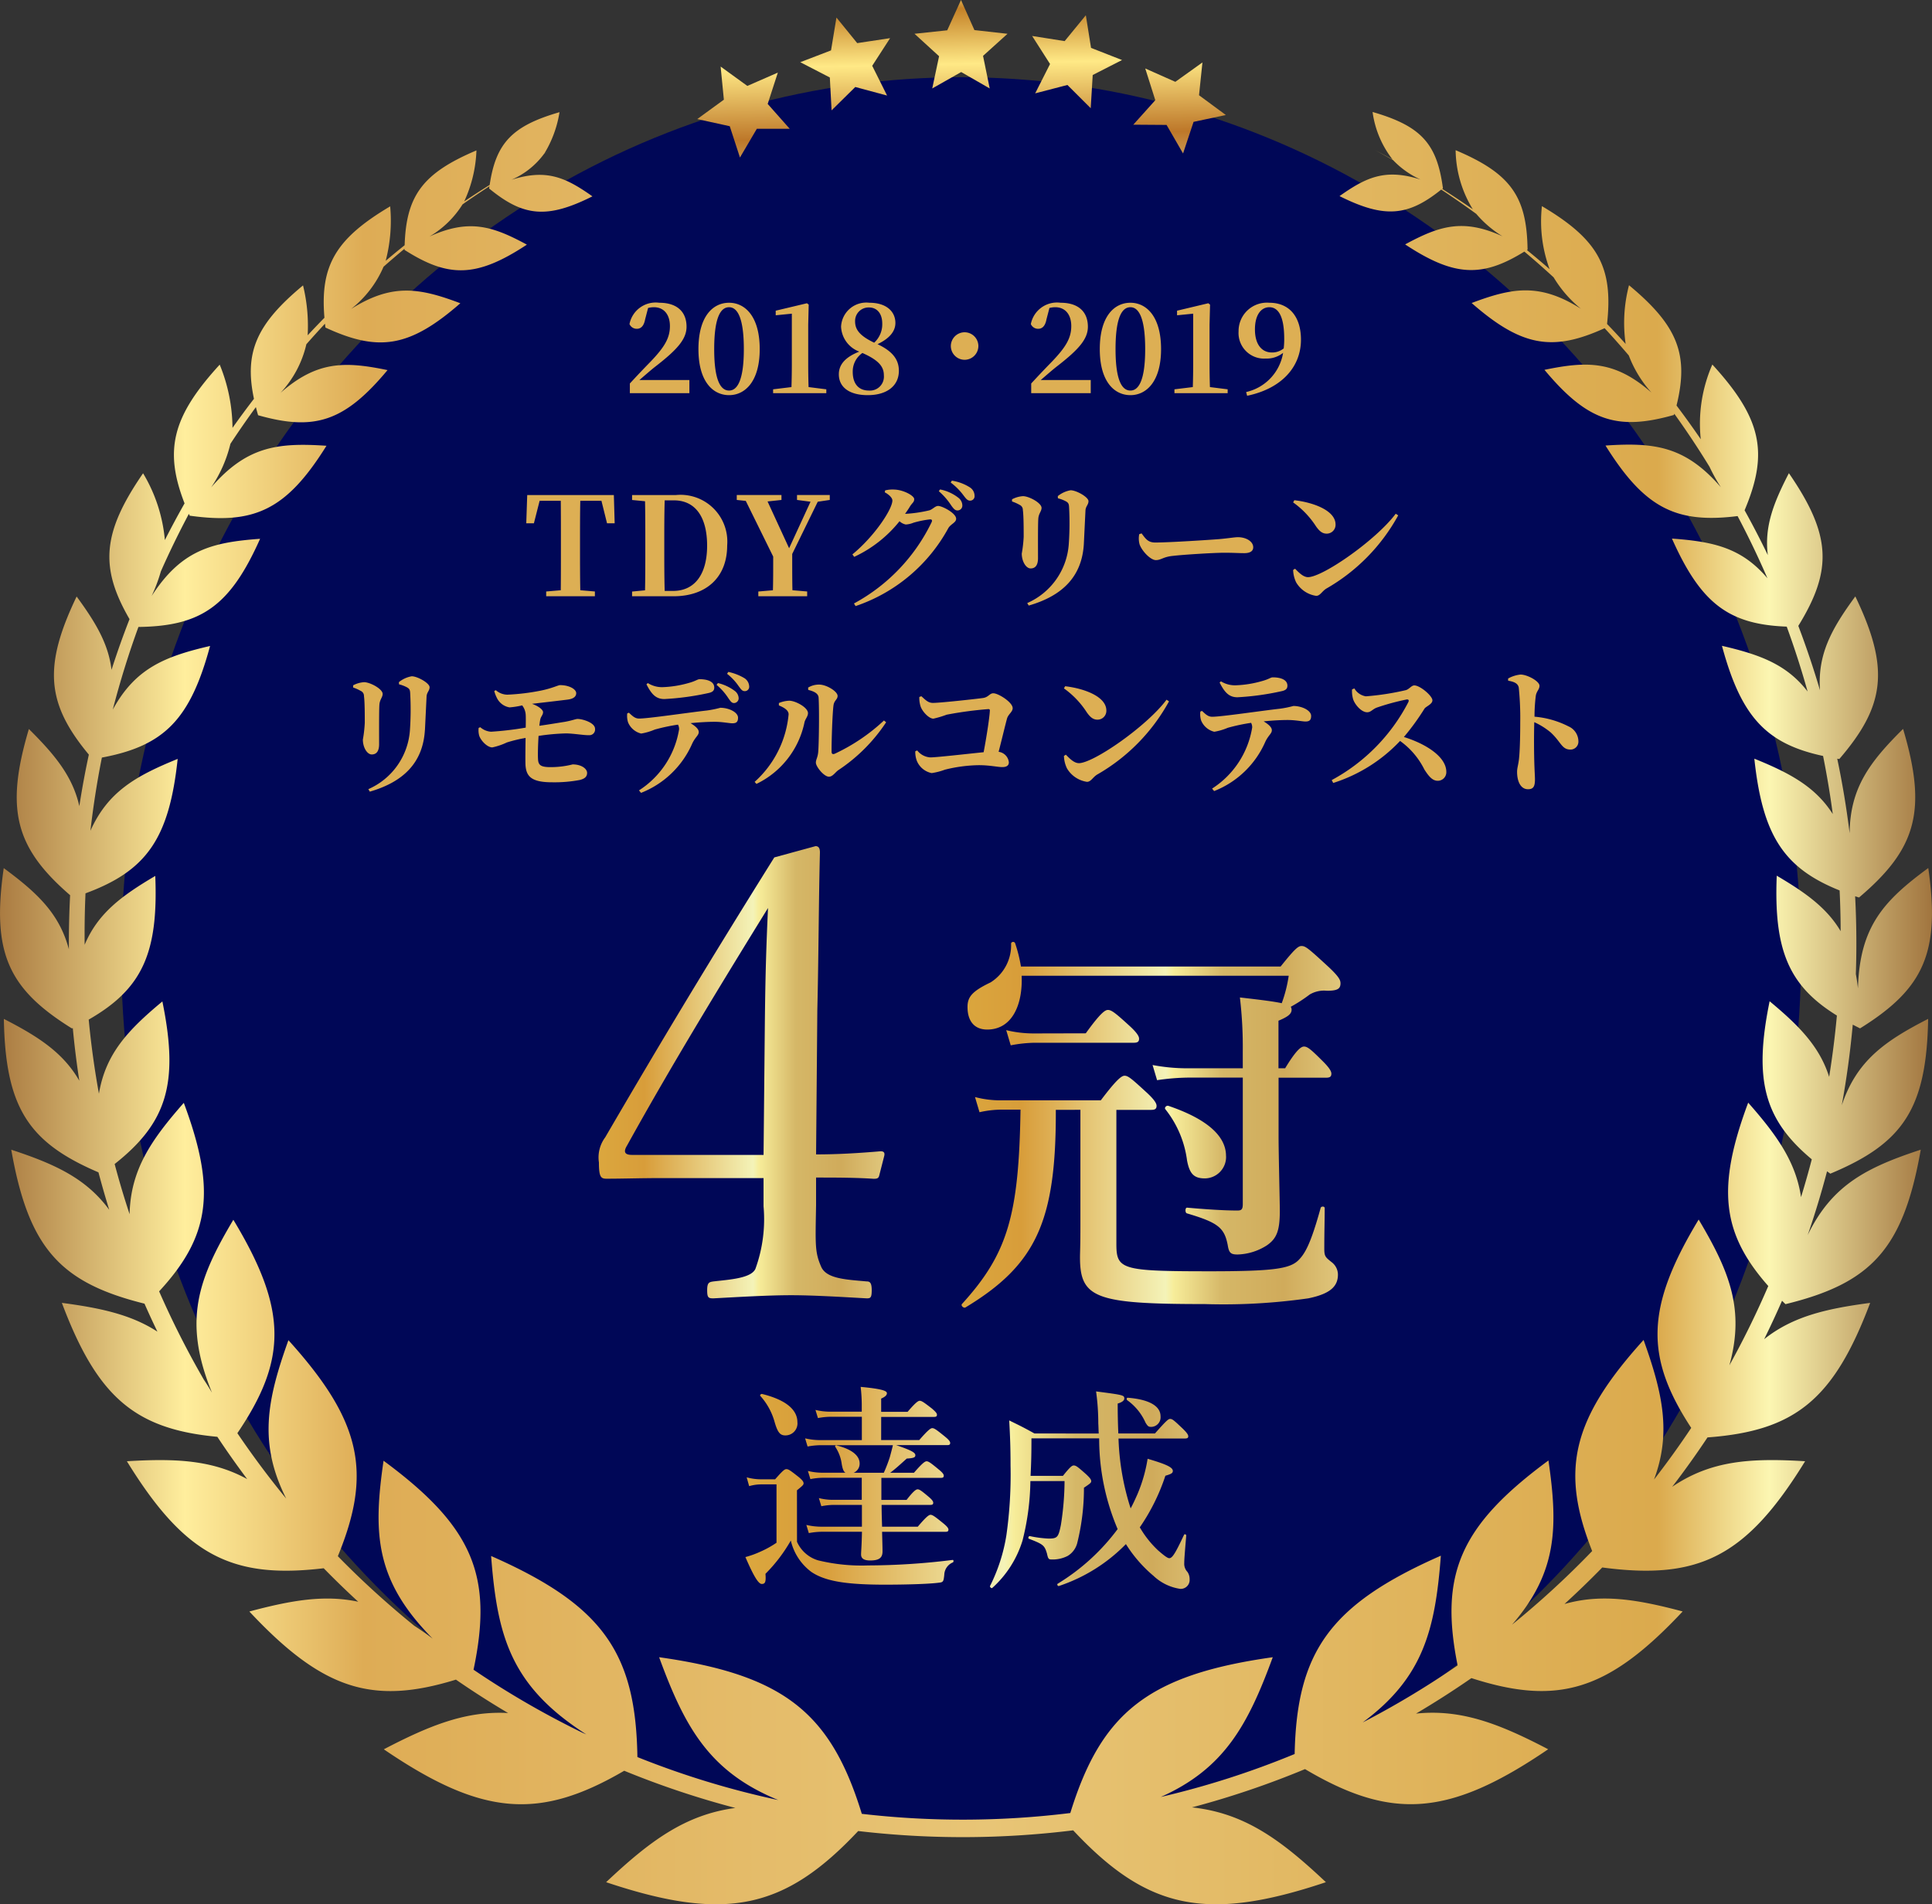
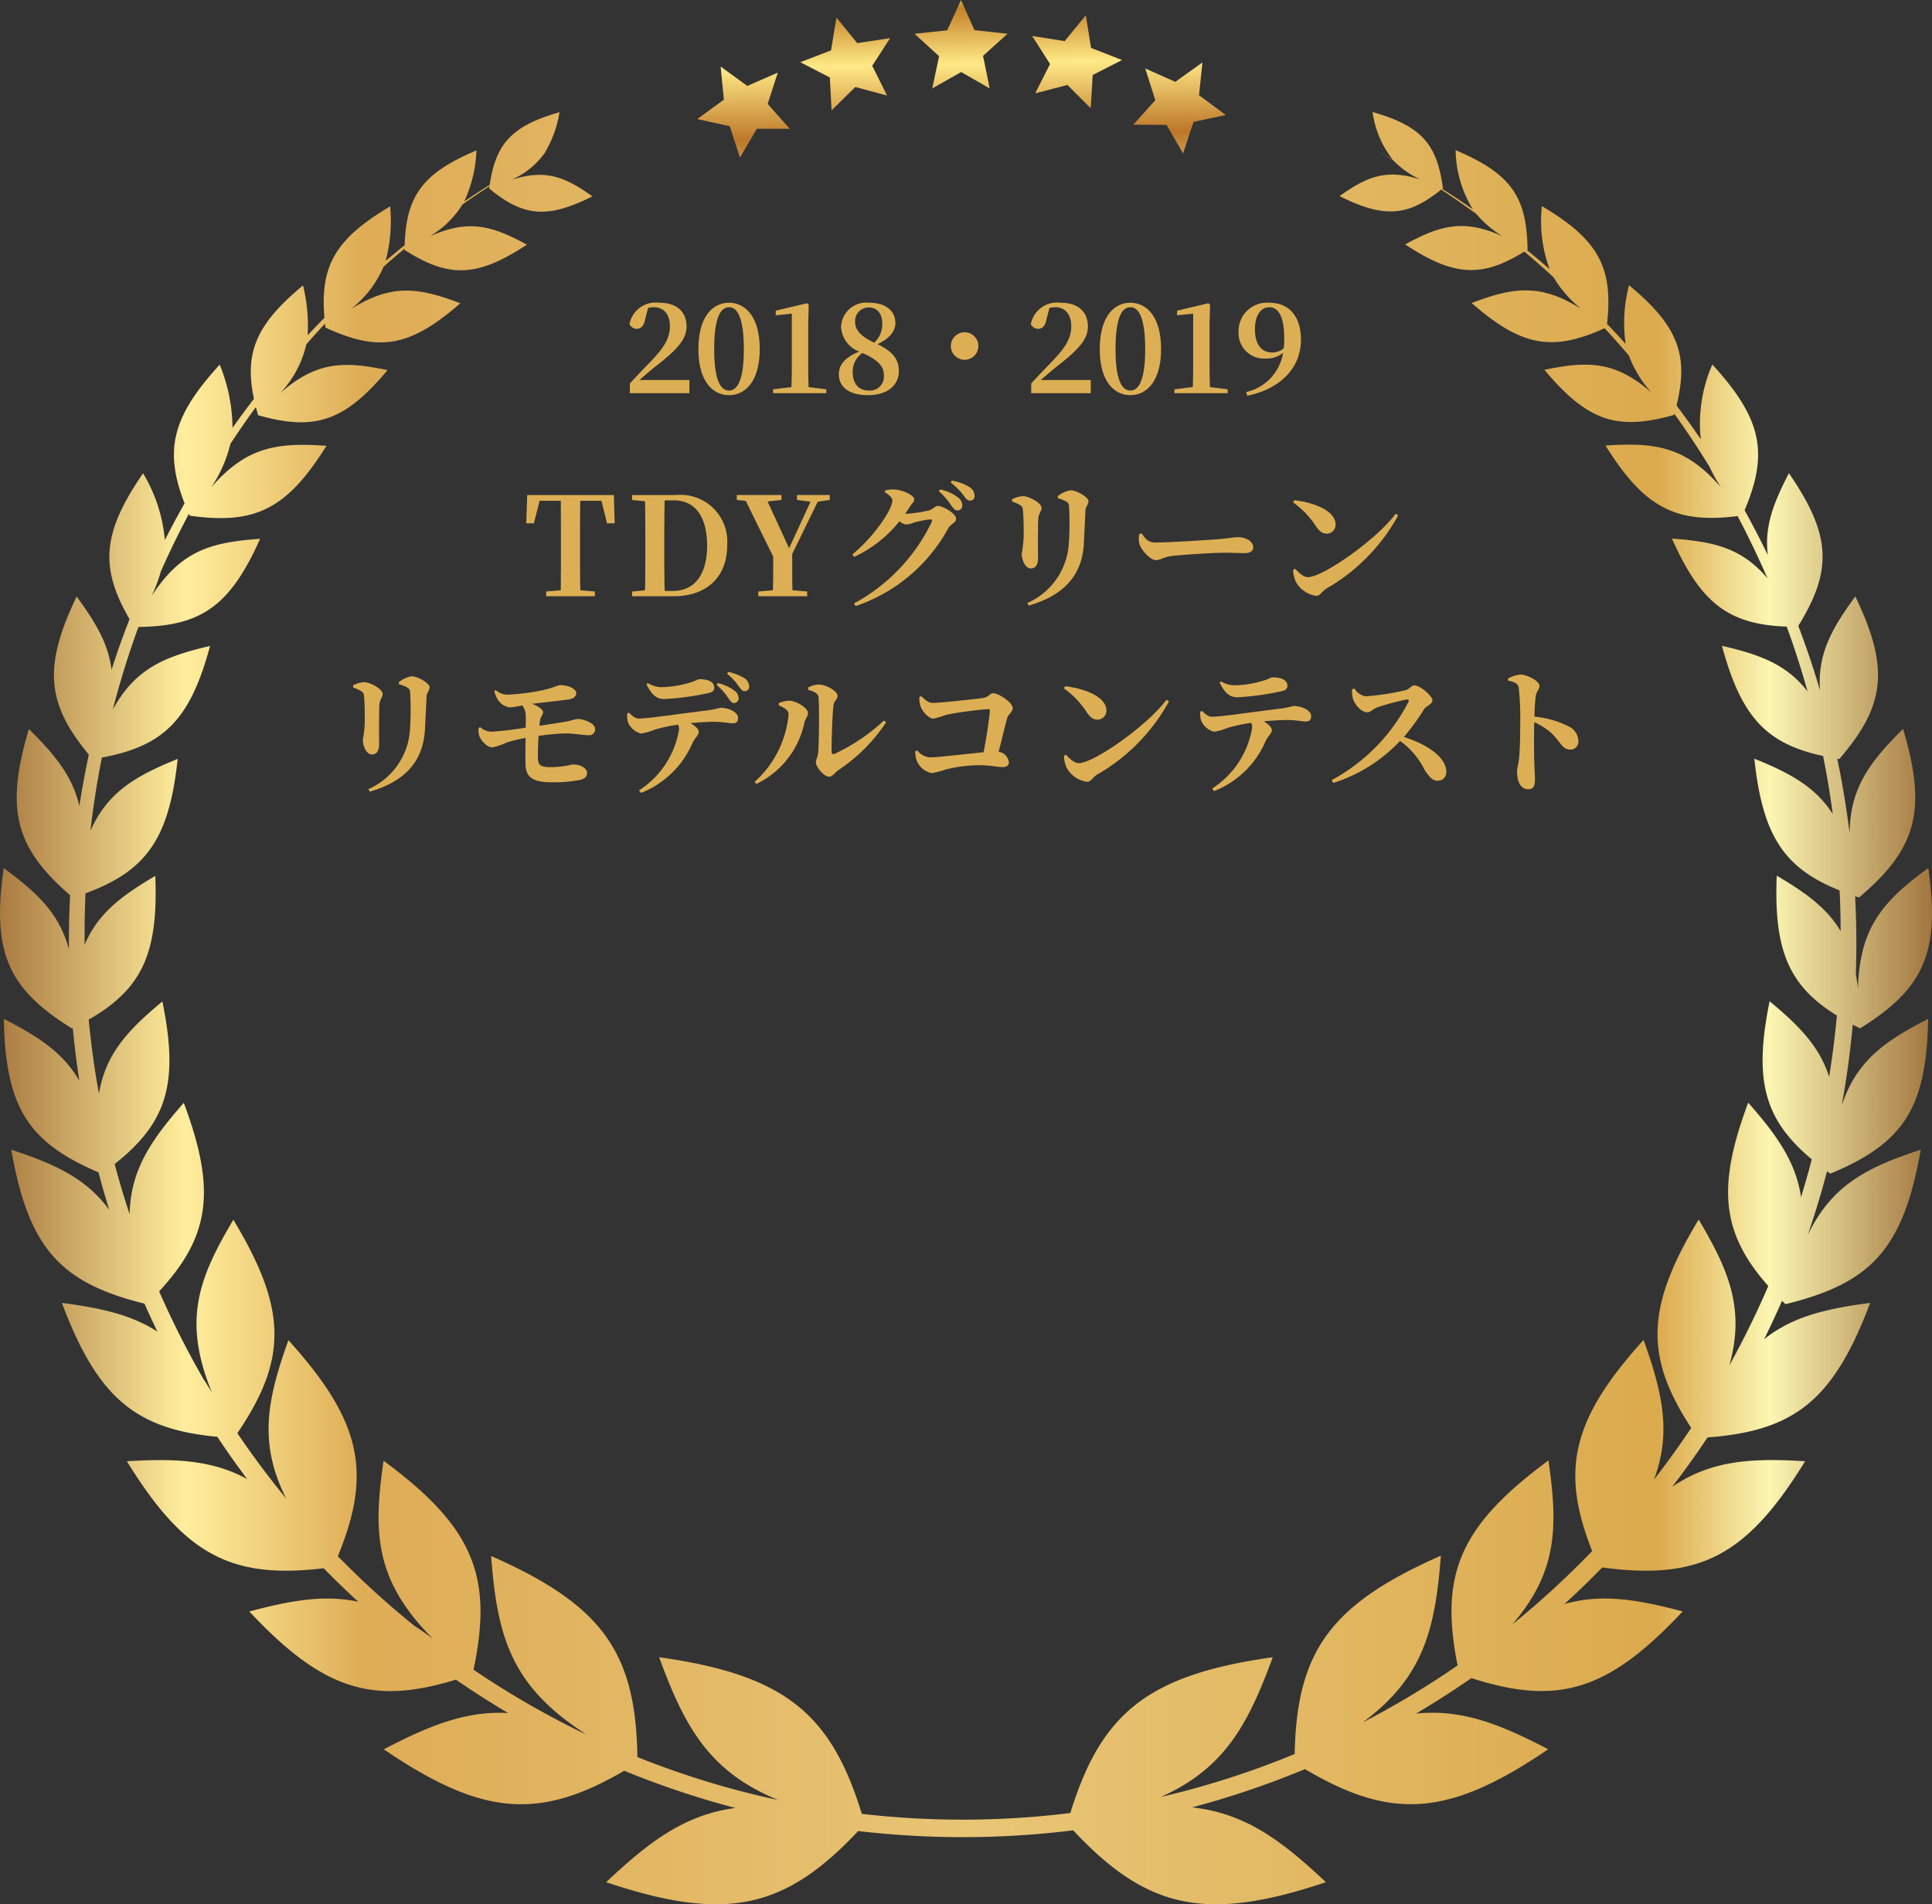
<svg xmlns="http://www.w3.org/2000/svg" id="グループ_57475" data-name="グループ 57475" width="155.775" height="153.533" viewBox="0 0 155.775 153.533">
  <rect x="0" y="0" width="155.775" height="153.533" fill="#333333" stroke="none" />
  <defs>
    <linearGradient id="linear-gradient" x1="0.524" y1="1.095" x2="0.444" y2="-0.071" gradientUnits="objectBoundingBox">
      <stop offset="0" stop-color="#d2ab67" />
      <stop offset="0.2" stop-color="#bd7729" />
      <stop offset="0.59" stop-color="#ffe986" />
      <stop offset="0.89" stop-color="#c48127" />
      <stop offset="1" stop-color="#fde981" />
    </linearGradient>
    <linearGradient id="linear-gradient-2" x1="-0.073" y1="0.5" x2="1.073" y2="0.5" gradientUnits="objectBoundingBox">
      <stop offset="0" stop-color="#c89749" />
      <stop offset="0.04" stop-color="#8e5523" />
      <stop offset="0.15" stop-color="#ffee9d" />
      <stop offset="0.23" stop-color="#deac55" />
      <stop offset="0.51" stop-color="#e8c576" />
      <stop offset="0.81" stop-color="#dbaa4d" />
      <stop offset="0.86" stop-color="#fcf6b2" />
      <stop offset="0.95" stop-color="#8b5623" />
      <stop offset="1" stop-color="#ca983e" />
    </linearGradient>
    <linearGradient id="linear-gradient-3" y1="0.5" x2="1" y2="0.5" gradientUnits="objectBoundingBox">
      <stop offset="0" stop-color="#dba73e" />
      <stop offset="0.16" stop-color="#d89d3a" />
      <stop offset="0.54" stop-color="#f4f3b8" />
      <stop offset="0.56" stop-color="#f7ed9a" />
      <stop offset="0.69" stop-color="#d5b767" />
      <stop offset="0.85" stop-color="#d0ab5b" />
      <stop offset="1" stop-color="#e0c77d" />
    </linearGradient>
  </defs>
-   <ellipse id="楕円形_4" data-name="楕円形 4" cx="67.723" cy="70.835" rx="67.723" ry="70.835" transform="translate(9.775 6.227)" fill="#000757" />
  <path id="パス_14" data-name="パス 14" d="M101.808,22.385l1.082,2.425,2.668.3-1.972,1.78.538,2.628-2.3-1.324-2.334,1.324.551-2.6-1.981-1.81,2.639-.28,1.109-2.444Zm-19.377,5.37h0l2.15,1.559L87.04,28.24l-.818,2.526L88,32.772l-2.654,0-1.36,2.314-.823-2.524-2.62-.576,2.146-1.562-.262-2.672Zm38.844-.331h0L121,30.066l2.16,1.592-2.6.554-.847,2.547-1.33-2.3-2.683-.019,1.775-1.975-.811-2.558,2.426,1.077,2.182-1.561Zm-9.4-3.8h0l.418,2.622,2.5.98-2.365,1.208-.16,2.678-1.879-1.875-2.6.676,1.2-2.367-1.445-2.261,2.623.414,1.7-2.075ZM91.766,23.8h0l1.674,2.061,2.652-.4-1.443,2.229,1.2,2.4L93.285,29.4l-1.912,1.885-.141-2.652L88.85,27.4l2.479-.952Z" transform="translate(-24.324 -22.385)" fill-rule="evenodd" fill="url(#linear-gradient)" />
  <path id="パス_15" data-name="パス 15" d="M142.529,33.272c.469.245.934.493,1.4.747a7.941,7.941,0,0,1-1.611-3.83c3.947,1.139,5.2,2.586,5.672,6.156l-.057.047q1.25.8,2.467,1.643a9.312,9.312,0,0,1-1.386-4.764c4.477,1.89,5.742,3.766,5.8,8.022l-.051.031q.929.755,1.829,1.541a11.136,11.136,0,0,1-.621-5.084c4.586,2.719,5.752,4.955,5.251,9.5q.765.793,1.5,1.612a11.942,11.942,0,0,1,.271-4.734c3.943,3.269,4.839,5.607,3.831,9.7q1.008,1.335,1.954,2.718a11.882,11.882,0,0,1,.934-6.024c3.994,4.363,4.55,7.131,2.6,11.753q.986,1.776,1.873,3.614c-.287-2.281.448-4.183,1.7-6.606,3.434,4.991,3.525,7.824.76,12.314q.969,2.551,1.747,5.19c-.2-2.907.928-4.945,2.849-7.566,2.8,5.832,2.4,8.819-1.293,13.114l-.165-.028q.623,2.963,1,6.012c.032-3.645,1.611-5.742,4.308-8.414,1.971,6.609,1.059,9.69-3.552,13.595l-.314-.1q.1,1.883.1,3.792,0,1.246-.042,2.481c.067.363.125.746.171,1.149.14-4.987,2.087-7.064,5.669-9.7.981,6.828-.371,9.742-5.5,12.93-.2-.1-.4-.2-.589-.3q-.3,3.293-.886,6.5c1.2-3.577,3.442-5.162,6.965-6.966-.131,7.247-2.026,10.041-7.887,12.483l-.264-.191q-.687,2.609-1.56,5.139c1.962-4.041,4.76-5.45,9.115-6.882-1.406,8-3.99,10.77-10.907,12.456-.095-.093-.186-.184-.278-.275q-.686,1.567-1.442,3.1c2.3-1.831,4.984-2.457,8.548-2.927-2.947,7.828-6.082,10.325-13.116,10.848q-1.356,2.041-2.847,3.982c3.149-2.139,6.346-2.325,10.718-2.062-4.752,7.724-8.582,9.6-16.356,8.567q-1.481,1.517-3.048,2.947c2.988-.849,5.859-.378,9.529.6-6,6.41-10.055,7.622-17.031,5.375q-2.178,1.508-4.467,2.862c3.66-.381,6.746.833,10.655,2.875-7.989,5.445-12.624,5.74-19.606,1.6a71.474,71.474,0,0,1-9.115,3.086c4.265.459,7.186,2.629,10.8,6.032-9.69,3.25-14.432,2.168-20.377-4.181a72.443,72.443,0,0,1-17.334.056c-5.92,6.3-10.663,7.365-20.324,4.125,3.5-3.3,6.358-5.443,10.42-5.986a71.239,71.239,0,0,1-8.962-3c-6.857,4.006-11.48,3.657-19.382-1.729,3.682-1.923,6.633-3.113,10.022-2.925q-2.156-1.276-4.208-2.694c-6.748,2.084-10.767.8-16.655-5.493,3.361-.9,6.053-1.369,8.778-.788q-1.428-1.312-2.784-2.7c-7.448.887-11.217-1.068-15.869-8.629,3.9-.235,6.868-.111,9.7,1.438q-1.251-1.666-2.406-3.408c-6.632-.618-9.674-3.188-12.537-10.8,3.139.414,5.592.95,7.705,2.321q-.54-1.116-1.043-2.258c-6.792-1.688-9.346-4.473-10.742-12.413,3.527,1.159,6.032,2.306,7.9,4.846q-.465-1.5-.869-3.021c-5.657-2.415-7.5-5.235-7.628-12.373,2.794,1.431,4.782,2.725,6.084,4.984q-.325-2.105-.526-4.249l-.067.035c-5.132-3.188-6.486-6.1-5.5-12.93,2.715,2,4.49,3.675,5.251,6.542v-.474q0-1.956.1-3.884c-4.412-3.812-5.261-6.9-3.324-13.4,2.106,2.087,3.529,3.822,4.068,6.217q.323-2.1.767-4.152c-3.408-4.1-3.7-7.084-.985-12.749,1.537,2.094,2.565,3.818,2.813,5.911q.665-2.071,1.452-4.087c-2.42-4.176-2.2-6.98,1.092-11.761a12.621,12.621,0,0,1,1.757,5.385q.76-1.5,1.588-2.959c-1.664-4.288-1-7,2.834-11.187a13.692,13.692,0,0,1,1.031,5.1q.842-1.191,1.73-2.344c-.793-3.754.2-6.025,3.957-9.145a13.751,13.751,0,0,1,.374,4.023q.667-.715,1.352-1.414c-.356-4.2.892-6.369,5.3-8.983a12.745,12.745,0,0,1-.362,4.392q.755-.639,1.529-1.258c.126-3.991,1.448-5.811,5.789-7.645a10.64,10.64,0,0,1-.988,4.117c.677-.454,1.361-.9,2.054-1.332.5-3.36,1.792-4.762,5.632-5.868a9.168,9.168,0,0,1-1.215,3.322l.452-.24-.463.251a6.435,6.435,0,0,1-2.651,2.119c2.828-.9,4.368-.193,6.531,1.335-3.674,1.841-5.576,1.626-8.328-.632l.025-.183q-1.1.712-2.17,1.463a7.836,7.836,0,0,1-2.668,2.593c3.195-1.458,5.1-.838,7.856.653-4.056,2.674-6.32,2.688-9.866.424l0-.093q-.857.713-1.692,1.452a8.67,8.67,0,0,1-2.619,3.407c3.322-2.1,5.533-1.7,8.812-.464-4.1,3.581-6.6,3.938-10.878,1.96-.013-.1-.025-.207-.037-.309q-.764.816-1.5,1.655a8.556,8.556,0,0,1-2.086,3.921c2.953-2.593,5.2-2.547,8.63-1.836-3.482,4.177-5.9,4.922-10.436,3.638-.065-.222-.125-.441-.178-.655q-1.062,1.451-2.053,2.959a10.732,10.732,0,0,1-1.555,3.519c2.881-3.331,5.381-3.622,9.3-3.36-3.227,5.17-5.8,6.369-11.029,5.637l-.065-.148q-1.212,2.274-2.26,4.641a13.374,13.374,0,0,1-.745,1.988c2.392-3.7,4.826-4.332,8.746-4.616-2.429,5.448-4.764,7.042-9.809,7.109q-1.189,3.26-2.069,6.664c1.822-3.327,4.176-4.279,7.845-5.131-1.607,5.959-3.726,8.062-8.724,9q-.58,2.907-.923,5.9c1.4-3.126,3.629-4.412,7.034-5.792-.685,6.435-2.516,9.024-7.432,10.839q-.071,1.6-.073,3.223c0,.309,0,.617.006.923,1.054-2.509,2.939-3.93,5.693-5.55.255,6.274-1.085,9.125-5.367,11.585q.288,3.027.824,5.974c.535-3.2,2.315-5.113,5.116-7.438,1.348,6.59.378,9.769-3.849,13.11q.545,2.05,1.206,4.045c.079-3.559,1.711-5.959,4.37-8.978,2.638,7.066,2.115,10.758-1.989,15.2a71.642,71.642,0,0,0,3.593,7.1q.338.505.67,1.073c-2.367-5.791-1.132-9.147,1.721-13.945,4.381,7.254,4.344,11.27.325,17.209q1.85,2.732,3.938,5.275c-2.245-4.47-1.557-7.93.178-12.774,5.9,6.528,6.761,10.678,3.985,17.419a71.7,71.7,0,0,0,6.166,5.612c.481.308.975.651,1.481,1.036-4.663-4.713-4.81-8.5-3.962-14.347,7.271,5.361,8.835,9.324,7.256,16.852a70.78,70.78,0,0,0,8.754,5.066l.337.15c-6.114-3.918-7.178-7.929-7.674-14.386,9.035,3.978,11.666,7.831,11.795,16.213A69.61,69.61,0,0,0,94.4,166.308c-5.554-2.274-7.533-5.851-9.608-11.517,10.072,1.421,13.842,4.485,16.343,12.629a70.593,70.593,0,0,0,16.811-.066c2.5-8.094,6.28-11.145,16.324-12.563-2,5.464-3.915,8.987-9.03,11.269a69.543,69.543,0,0,0,10.794-3.464c.171-8.229,2.835-12.049,11.789-15.992-.456,5.944-1.394,9.815-6.306,13.448a70.8,70.8,0,0,0,7.656-4.6c-1.464-7.318.159-11.245,7.325-16.526.781,5.385.719,9.021-2.936,13.24a71.268,71.268,0,0,0,6.461-5.936c-2.58-6.51-1.642-10.623,4.145-17.023,1.536,4.284,2.249,7.484.842,11.258q1.573-2.026,3-4.166c-3.747-5.717-3.684-9.714.6-16.8,2.472,4.16,3.731,7.235,2.477,11.753q1.718-3.1,3.136-6.392c-3.763-4.26-4.176-7.939-1.62-14.787,2.309,2.619,3.843,4.772,4.261,7.62q.465-1.51.867-3.05c-3.844-3.214-4.7-6.4-3.4-12.747,2.388,1.982,4.034,3.663,4.8,6.1q.394-2.449.624-4.947c-3.874-2.394-5.094-5.263-4.85-11.277,2.333,1.372,4.043,2.6,5.152,4.472,0-1.1-.031-2.194-.083-3.283-4.5-1.806-6.216-4.439-6.876-10.625,2.879,1.166,4.918,2.266,6.325,4.465q-.316-2.367-.782-4.684c-4.591-.99-6.608-3.155-8.154-8.882,3.07.712,5.22,1.5,6.907,3.684q-.745-2.661-1.684-5.231c-4.667-.177-6.917-1.85-9.255-7.1,3.353.244,5.618.743,7.7,3.2q-1.109-2.562-2.407-5.014c-4.975.618-7.5-.645-10.65-5.688,3.919-.261,6.417.029,9.3,3.36a13.812,13.812,0,0,1-.914-1.647q-1.345-2.2-2.842-4.28l-.029.1c-4.532,1.284-6.954.539-10.437-3.638,3.433-.71,5.678-.757,8.63,1.836a9.479,9.479,0,0,1-1.829-2.993q-.953-1.121-1.951-2.2c-4.181,1.9-6.679,1.507-10.722-2.031,3.278-1.236,5.488-1.635,8.812.464a9.662,9.662,0,0,1-2.2-2.532q-1.156-1.066-2.361-2.078c-3.4,2.106-5.655,2.032-9.613-.58,2.753-1.49,4.659-2.111,7.853-.653a8.9,8.9,0,0,1-2.119-1.809q-1.389-1.012-2.823-1.959c-2.682,2.158-4.582,2.337-8.2.526,2.163-1.529,3.7-2.238,6.532-1.335a7.077,7.077,0,0,1-2.219-1.571Q143.255,33.664,142.529,33.272Z" transform="translate(-31.648 -21.159)" fill-rule="evenodd" fill="url(#linear-gradient-2)" />
  <path id="パス_354927" data-name="パス 354927" d="M-29.282-7.7l.451,1.815h.616l-.066-2.277h-6.985l-.077,2.277h.616l.462-1.815h1.705c.011,1.111.011,2.244.011,3.355v.539c0,1.122,0,2.233-.011,3.322l-1.177.1V0h3.927V-.385l-1.177-.1c-.022-1.111-.022-2.222-.022-3.322v-.539c0-1.133,0-2.255.022-3.355Zm5.1,7.271c-.033-1.122-.033-2.266-.033-3.52v-.363c0-1.166,0-2.31.033-3.421h.748c1.683,0,2.673,1.287,2.673,3.652,0,2.3-.99,3.652-2.75,3.652Zm-2.629-7.733v.4l1.045.1c.022,1.111.022,2.222.022,3.355v.363c0,1.243,0,2.376-.022,3.465l-1.045.1V0h3.344c2.64,0,4.323-1.529,4.323-4.092a3.773,3.773,0,0,0-4.125-4.07Zm14.971.539.968-.143v-.4h-2.64v.4l1.089.143-1.727,3.751-1.738-3.773,1.122-.121v-.4H-18.37v.4l.726.077L-15.433-3.2c0,1.232,0,1.925-.022,2.717l-1.177.1V0h3.938V-.385l-1.188-.1C-13.9-1.32-13.9-2.057-13.9-3.41Zm7.04.979c.143-.209.286-.407.407-.616.187-.286.33-.33.33-.572,0-.275-.847-.737-1.573-.77a2.486,2.486,0,0,0-.77.066l-.033.154c.352.187.616.451.616.66,0,.7-1.441,2.882-3.223,4.345l.143.2A10.154,10.154,0,0,0-5.247-6.05a1.016,1.016,0,0,0,.506.264,1.913,1.913,0,0,0,.616-.143A7.875,7.875,0,0,1-2.783-6.2c.132,0,.187.055.132.209A14.741,14.741,0,0,1-8.921.583l.132.209A13.381,13.381,0,0,0-1.309-5.5c.2-.33.627-.44.627-.748,0-.451-1.122-1.034-1.452-1.034-.242,0-.429.264-.7.352A10.9,10.9,0,0,1-4.8-6.644ZM-2.079-8.47a5.37,5.37,0,0,1,.99,1.133c.187.264.319.418.506.418a.39.39,0,0,0,.4-.407.792.792,0,0,0-.319-.616A3.464,3.464,0,0,0-1.98-8.613Zm.957-.7A4.967,4.967,0,0,1-.11-8.162c.209.275.33.451.55.451a.356.356,0,0,0,.363-.4.813.813,0,0,0-.4-.682,3.783,3.783,0,0,0-1.43-.528ZM9.614-4.213c.033-.671.1-2.079.132-2.717.022-.33.242-.451.242-.737,0-.33-.979-.88-1.441-.88a2.232,2.232,0,0,0-1.034.473l.011.176a2.67,2.67,0,0,1,.66.253c.209.121.231.242.242.5A24.02,24.02,0,0,1,8.4-4.213,5.617,5.617,0,0,1,5.049.55l.121.2C7.887-.033,9.46-1.584,9.614-4.213ZM4.455-7.359a.438.438,0,0,1,.242.407c.066.451.066,1.617.066,2.156a10.512,10.512,0,0,1-.154,1.353c0,.649.352,1.2.715,1.2s.594-.242.594-.825c0-.748-.011-2.684.022-3.157.022-.451.264-.616.264-.9,0-.4-1.012-.946-1.5-.946a2.175,2.175,0,0,0-.88.253v.176A3.388,3.388,0,0,1,4.455-7.359ZM14.08-5.005a1.788,1.788,0,0,0,.033.836c.2.539.88,1.254,1.309,1.254s.583-.264,1.375-.341c.847-.1,3.311-.253,4.147-.253.77,0,1.155.033,1.6.033.462,0,.726-.154.726-.473,0-.473-.572-.814-1.232-.814-.264,0-.759.088-1.5.154-.671.055-3.993.275-5.17.275-.583,0-.77-.3-1.1-.737ZM26.488-7.568a7.054,7.054,0,0,1,1.848,1.936c.275.385.506.583.858.583a.712.712,0,0,0,.715-.737c0-1.133-1.8-1.782-3.322-1.958Zm1.2,6.028c-.4,0-.781-.418-1.045-.682l-.154.1a2.484,2.484,0,0,0,.242,1A2.248,2.248,0,0,0,28.347-.033c.319,0,.462-.363.814-.583a15.222,15.222,0,0,0,5.8-5.907l-.2-.132C33.176-4.532,28.875-1.54,27.687-1.54Zm-71.2,12.327c.033-.671.1-2.079.132-2.717.022-.33.242-.451.242-.737,0-.33-.979-.88-1.441-.88a2.232,2.232,0,0,0-1.034.473l.011.176a2.67,2.67,0,0,1,.66.253c.209.121.231.242.242.5a24.02,24.02,0,0,1-.022,2.937,5.617,5.617,0,0,1-3.355,4.763l.121.2C-45.243,14.967-43.67,13.416-43.516,10.787Zm-5.159-3.146a.438.438,0,0,1,.242.407c.066.451.066,1.617.066,2.156a10.512,10.512,0,0,1-.154,1.353c0,.649.352,1.2.715,1.2s.594-.242.594-.825c0-.748-.011-2.684.022-3.157.022-.451.264-.616.264-.9,0-.4-1.012-.946-1.5-.946a2.175,2.175,0,0,0-.88.253v.176A3.388,3.388,0,0,1-48.675,7.641Zm10.747,0a2.79,2.79,0,0,0,.22.572,1.383,1.383,0,0,0,1.012.748A6.6,6.6,0,0,0-35.673,8.8a1.351,1.351,0,0,1,.286.77c.011.2.011.572,0,1.023a25.987,25.987,0,0,1-2.794.33,1.447,1.447,0,0,1-.869-.363l-.132.055a1.615,1.615,0,0,0,.055.66c.176.44.671.913,1.045.913a5.31,5.31,0,0,0,1.177-.4,11.674,11.674,0,0,1,1.507-.363c-.011.792-.022,1.617-.011,2.09.033.99.44,1.485,2.145,1.485a10.992,10.992,0,0,0,2.244-.187c.341-.088.583-.231.583-.572,0-.319-.44-.682-1.166-.682a7.213,7.213,0,0,1-1.793.22c-.8,0-.979-.176-1-.66-.022-.4,0-1.144.044-1.859a17.518,17.518,0,0,1,2.189-.2c.638,0,1.452.154,1.892.143a.458.458,0,0,0,.473-.517c0-.484-.99-.792-1.408-.792-.154,0-.418.121-1.023.231-.429.066-1.21.2-2.057.319a4.617,4.617,0,0,1,.077-.528c.055-.231.22-.352.22-.572,0-.187-.352-.484-.891-.671.946-.11,2.376-.275,2.882-.341s.682-.275.682-.517c0-.319-.561-.649-1.3-.649-.154,0-.627.253-1.54.44a17.585,17.585,0,0,1-2.706.33,1.422,1.422,0,0,1-.935-.363ZM-25.652,7.1c.4.781.748,1.188,1.441,1.188A21.515,21.515,0,0,0-20.636,7.8c.352-.077.451-.22.451-.44,0-.44-.462-.671-1.188-.671-.154,0-.319.154-.858.3a8.7,8.7,0,0,1-2.112.341A2.138,2.138,0,0,1-25.542,7ZM-27.2,9.445a1.708,1.708,0,0,0,.066.726,1.537,1.537,0,0,0,1.056.9,4.766,4.766,0,0,0,1.089-.319,15.209,15.209,0,0,1,1.881-.4.777.777,0,0,1,.088.374,7.219,7.219,0,0,1-3.234,4.928l.165.2a7.489,7.489,0,0,0,4.125-3.971c.253-.539.528-.66.528-.935,0-.242-.264-.473-.66-.715.748-.077,1.452-.11,1.936-.11.627,0,1.188.121,1.43.121.3,0,.462-.088.462-.451,0-.44-.737-.8-1.43-.8a8.344,8.344,0,0,1-1.089.22c-1.485.165-4.708.649-5.456.649-.341,0-.539-.209-.825-.473Zm7.2-2.3a4.735,4.735,0,0,1,.946,1.067c.176.242.264.4.462.4a.386.386,0,0,0,.374-.374.764.764,0,0,0-.33-.616A3.627,3.627,0,0,0-19.888,7Zm.847-.891a4.361,4.361,0,0,1,.924.979c.2.264.286.418.506.418a.352.352,0,0,0,.352-.4.82.82,0,0,0-.407-.66A4.269,4.269,0,0,0-19.052,6.1Zm6.545,1.3c.517.121.814.308.836.616.066,1.067.022,3.872-.033,4.411-.044.44-.187.583-.187.836,0,.319.649,1.133,1.056,1.133.308,0,.517-.374.77-.539a13.614,13.614,0,0,0,3.839-3.85l-.176-.143A15.144,15.144,0,0,1-10.472,12.7c-.165.066-.253.011-.253-.165-.011-.781.066-3.1.154-3.74.055-.407.33-.462.33-.759,0-.363-.891-.913-1.485-.913a1.7,1.7,0,0,0-.891.242ZM-14.19,9.522a8.336,8.336,0,0,1-2.739,5.445l.143.165a7.1,7.1,0,0,0,3.872-4.95c.055-.275.286-.484.286-.759,0-.451-.99-.99-1.5-1a2.4,2.4,0,0,0-.847.187V8.8C-14.6,8.961-14.19,9.17-14.19,9.522Zm10.538-1.4a2.283,2.283,0,0,0,.1.748c.132.418.671,1,1.034,1a7.827,7.827,0,0,0,1.067-.319A30.043,30.043,0,0,1,1.914,9.1c.1,0,.132.044.121.143-.033.605-.275,2.145-.5,3.333-1.309.132-3.795.418-4.3.418a1.451,1.451,0,0,1-1.056-.561l-.154.066a1.989,1.989,0,0,0,.132.792,1.64,1.64,0,0,0,1.188.968,5.251,5.251,0,0,0,1.067-.275,11.94,11.94,0,0,1,2.728-.363c.913,0,1.507.154,1.9.154.352,0,.528-.132.528-.385a.952.952,0,0,0-.825-.847c.264-1.023.506-2.046.671-2.662.1-.374.462-.55.462-.858,0-.473-1.155-1.2-1.562-1.2-.308,0-.385.33-.858.385C.858,8.29-1.969,8.6-2.552,8.6c-.385,0-.594-.231-.935-.539Zm11.66-.693A7.054,7.054,0,0,1,9.856,9.368c.275.385.506.583.858.583a.712.712,0,0,0,.715-.737c0-1.133-1.8-1.782-3.322-1.958Zm1.2,6.028c-.4,0-.781-.418-1.045-.682l-.154.1a2.484,2.484,0,0,0,.242,1,2.248,2.248,0,0,0,1.617,1.089c.319,0,.462-.363.814-.583a15.222,15.222,0,0,0,5.8-5.907l-.2-.132C14.7,10.468,10.395,13.46,9.207,13.46Zm11.352-6.5c.4.781.748,1.188,1.441,1.188a21.515,21.515,0,0,0,3.575-.495c.352-.077.451-.22.451-.44,0-.44-.462-.671-1.188-.671-.154,0-.319.154-.858.3a8.7,8.7,0,0,1-2.112.341,2.138,2.138,0,0,1-1.2-.319ZM19.008,9.3a1.708,1.708,0,0,0,.066.726,1.537,1.537,0,0,0,1.056.9,4.766,4.766,0,0,0,1.089-.319,15.209,15.209,0,0,1,1.881-.4.777.777,0,0,1,.088.374,7.219,7.219,0,0,1-3.234,4.928l.165.2a7.489,7.489,0,0,0,4.125-3.971c.253-.539.528-.66.528-.935,0-.242-.264-.473-.66-.715.748-.077,1.452-.11,1.936-.11.627,0,1.188.121,1.43.121.3,0,.462-.088.462-.451,0-.44-.737-.8-1.43-.8a8.344,8.344,0,0,1-1.089.22c-1.485.165-4.708.649-5.456.649-.341,0-.539-.209-.825-.473ZM31.24,7.509a2.278,2.278,0,0,0,.088.8c.132.407.649,1.045,1.133,1.045.308,0,.44-.264.8-.385a18.807,18.807,0,0,1,2.4-.649c.121,0,.187.044.121.209A14.937,14.937,0,0,1,29.6,14.824l.121.231a12.647,12.647,0,0,0,5.39-3.388,6.235,6.235,0,0,1,1.958,2.3c.374.583.66.913,1.089.913a.691.691,0,0,0,.682-.715c0-1.21-1.617-2.255-3.421-2.816A19.724,19.724,0,0,0,37.081,9.06c.132-.187.638-.352.638-.671,0-.352-.99-1.2-1.463-1.2-.231,0-.418.319-.693.385a21.236,21.236,0,0,1-3.212.495,1.306,1.306,0,0,1-.924-.638Zm12.584-.7c.451.077.792.2.858.561A24.311,24.311,0,0,1,44.8,10.16c0,.66-.011,2.134-.1,2.959-.055.484-.154.737-.154,1.034,0,.814.308,1.408.88,1.408.44,0,.561-.231.561-.8,0-.154-.022-.528-.044-1.089-.033-.946-.044-2.354-.011-3.52a5.842,5.842,0,0,1,1.32.825c.847.781.891,1.386,1.6,1.386a.639.639,0,0,0,.638-.671,1.33,1.33,0,0,0-.8-1.2,7.388,7.388,0,0,0-2.739-.781,13.6,13.6,0,0,1,.1-1.661c.055-.407.3-.517.3-.836,0-.363-.979-.9-1.529-.9a2.6,2.6,0,0,0-1,.319Z" transform="translate(77.775 48.08)" fill="#ddaf54" />
  <g id="グループ_65" data-name="グループ 65" transform="translate(48.261 68.229)">
-     <path id="パス_34" data-name="パス 34" d="M-57.892,137.96h-4.522a14.828,14.828,0,0,1-2.753-.264l.364,1.223a17.946,17.946,0,0,1,2.447-.207h4.464V148.9c0,.43-.1.529-.43.529-1.124,0-2.579-.1-4.067-.231-.165,0-.165.43,0,.463,2.513.744,3.009,1.157,3.282,2.554.1.62.231.76.794.76a4.606,4.606,0,0,0,2.348-.727c.827-.562,1.058-1.223,1.058-2.81,0-.694-.1-4.6-.1-6.018v-4.7h3.827c.331,0,.43-.1.43-.331s-.264-.562-.62-.926c-.992-.992-1.29-1.256-1.587-1.256-.231,0-.62.264-1.521,1.752h-.537v-3.835c.794-.331,1.058-.562,1.058-.893a.477.477,0,0,0-.066-.231,12.308,12.308,0,0,0,1.529-.992,2.28,2.28,0,0,1,1.389-.3c.86,0,1.091-.165,1.091-.6,0-.265-.132-.529-.893-1.256-1.686-1.554-1.918-1.752-2.248-1.752-.265,0-.529.207-1.686,1.653H-75.78a11.707,11.707,0,0,0-.463-1.86.174.174,0,0,0-.213-.12.168.168,0,0,0-.118.12,3.538,3.538,0,0,1-1.653,3.141c-1.521.727-1.86,1.19-1.86,1.984,0,1.19.6,1.819,1.587,1.819,2.017,0,2.877-2.017,2.777-4.34h21.533a10.919,10.919,0,0,1-.562,2.215c-.6-.132-1.62-.265-3.373-.463a34.078,34.078,0,0,1,.231,4.381Zm-13.093,3.348v9.217c0,1.86-.033,2.248-.033,2.686,0,3.3,1.289,3.761,10.051,3.761a48.217,48.217,0,0,0,8.365-.463c1.761-.364,2.381-.959,2.381-1.918a1.266,1.266,0,0,0-.5-.992c-.5-.4-.6-.463-.6-1.091,0-1.356.033-2.348.033-3.273,0-.165-.3-.165-.331,0-.794,2.877-1.256,3.67-1.785,4.2-.694.686-1.992.893-7.109.893-7.175,0-7.572-.132-7.572-2.215v-10.8h2.81c.331,0,.43-.1.43-.331s-.264-.57-.76-1.033c-1.223-1.124-1.521-1.389-1.819-1.389-.231,0-.62.265-1.918,1.984H-77.5a7.922,7.922,0,0,1-1.984-.265l.364,1.223a8.231,8.231,0,0,1,1.653-.207h1.653c-.132,8.506-1.025,11.614-4.728,15.68-.1.132.165.364.3.264,5.687-3.439,7.307-6.943,7.274-15.928Zm-3.8-6.158a9.348,9.348,0,0,1-2.182-.265l.364,1.223a11.042,11.042,0,0,1,1.918-.207h8c.331,0,.43-.1.43-.331s-.265-.562-.727-.992c-1.157-1.058-1.488-1.323-1.785-1.323-.231,0-.62.264-1.785,1.885Zm15.54,9.878c0-1.653-1.62-3.009-4.629-4.034-.165-.066-.364.132-.265.264a8.343,8.343,0,0,1,1.752,4.133c.207,1.091.562,1.447,1.447,1.447a1.727,1.727,0,0,0,1.7-1.754Z" transform="translate(109.836 -120.046)" fill="url(#linear-gradient-3)" />
-     <path id="パス_35" data-name="パス 35" d="M-83.465,149.653H-79.2c.178,0,.231-.053.231-.178s-.142-.267-.409-.5c-.622-.48-.818-.622-.978-.622-.127,0-.338.142-.978.889h-2.133v-1.067c.3-.127.462-.267.462-.427s-.2-.338-2.115-.516a12.966,12.966,0,0,1,.089,1.4v.6h-2.56a4.993,4.993,0,0,1-1.173-.142l.2.658a5.676,5.676,0,0,1,1.016-.107h2.524v1.884H-88.39a5.377,5.377,0,0,1-1.209-.142l.2.658a6.047,6.047,0,0,1,1.049-.107h5.831c-.071.3-.16.635-.254.978a12.208,12.208,0,0,1-.48,1.244h-2.43a.792.792,0,0,0,.48-.747c0-.635-.635-1.156-1.867-1.458-.089-.018-.142.053-.089.127a3.251,3.251,0,0,1,.516,1.4c.071.373.142.587.3.675H-88.23a4.806,4.806,0,0,1-1.143-.142l.2.658a5.254,5.254,0,0,1,.978-.107h3.164v1.778h-2.359a4.475,4.475,0,0,1-1.1-.142l.2.658a5.291,5.291,0,0,1,.96-.107h2.311v1.757h-3.289a5.292,5.292,0,0,1-1.191-.142l.2.658a5.844,5.844,0,0,1,1.031-.107h3.253c-.018,1.051-.071,1.623-.071,1.834,0,.32.231.48.729.48.711,0,1-.2,1-.729,0-.3-.018-.889-.036-1.582h5.12c.178,0,.231-.053.231-.178s-.142-.284-.427-.516c-.658-.533-.853-.676-1.016-.676-.127,0-.338.142-1.031.96h-2.877c-.018-.587-.038-1.173-.038-1.76H-79.5c.178,0,.231-.053.231-.178s-.142-.284-.371-.477c-.551-.462-.729-.6-.889-.6-.127,0-.338.142-.889.853H-83.45v-1.778h4.8c.178,0,.231-.053.231-.178s-.142-.284-.409-.5c-.622-.516-.818-.658-.978-.658-.127,0-.338.142-1.016.924h-1.915c.427-.32.693-.569,1.333-1.143.551-.036.693-.089.693-.267,0-.213-.3-.391-1.547-.818h4.124c.178,0,.231-.053.231-.178s-.142-.284-.427-.515c-.658-.533-.853-.676-1.016-.676-.127,0-.338.142-1.049.96h-3.073Zm-6.755.427c0-.907-.762-1.76-2.844-2.275-.089-.018-.213.089-.142.16a5.205,5.205,0,0,1,1.143,2.08c.254.889.462,1.1.871,1.1a.969.969,0,0,0,.978-.957A1.037,1.037,0,0,0-90.221,150.079Zm-.036,5.493c.48-.391.533-.444.533-.569s-.107-.267-.409-.515c-.658-.516-.8-.622-.978-.622-.142,0-.284.107-.907.818h-1.12a4.3,4.3,0,0,1-1.173-.16l.2.711a3.489,3.489,0,0,1,.978-.142h1.227V159.8a7.882,7.882,0,0,1-1.28.711,7.409,7.409,0,0,1-1.227.444c.658,1.529,1.049,2.169,1.316,2.169s.356-.142.3-.818a12.561,12.561,0,0,0,2.044-2.684A4.4,4.4,0,0,0-89.1,162.15c1.143.782,2.933,1.031,5.955,1.031,1.283,0,3.4-.036,4.34-.16.338-.036.373-.089.427-.635a1.119,1.119,0,0,1,.693-1c.071-.036.071-.213-.018-.2a56.043,56.043,0,0,1-6.826.444,14.779,14.779,0,0,1-4.035-.414,2.7,2.7,0,0,1-1.689-1.493Zm19.146-4.586c-.907-.5-1.049-.569-2.032-1.049.071,1.262.107,2.24.107,3.626a34.923,34.923,0,0,1-.333,5.617,13.974,13.974,0,0,1-1.321,4.107c-.036.071.107.213.178.16a8.474,8.474,0,0,0,2.441-3.822,20.412,20.412,0,0,0,.635-4.8h2.755a23.087,23.087,0,0,1-.295,3.538c-.2,1-.284,1.1-1,1.1a9.157,9.157,0,0,1-1.511-.2c-.089-.018-.16.178-.071.213,1.156.444,1.262.533,1.458,1.191.089.409.127.48.356.48a2.633,2.633,0,0,0,1.313-.284,1.7,1.7,0,0,0,.762-1,18.267,18.267,0,0,0,.551-4.5c.533-.356.587-.409.587-.533s-.107-.267-.409-.551c-.676-.6-.818-.711-1-.711-.142,0-.284.107-.871.836h-2.611c.053-1.031.071-1.849.071-3.022h5.46A18.667,18.667,0,0,0-64.4,158.7a17.105,17.105,0,0,1-4.84,4.409c-.071.053.018.213.107.178a13.5,13.5,0,0,0,5.4-3.378,10.892,10.892,0,0,0,2.222,2.56,3.97,3.97,0,0,0,2.151,1.049.715.715,0,0,0,.763-.663.752.752,0,0,0,0-.119,1,1,0,0,0-.178-.587.944.944,0,0,1-.254-.711c0-.231.018-.551.16-2.222,0-.089-.142-.142-.178-.053-.693,1.475-.942,1.884-1.191,1.884-.142,0-.444-.231-.907-.635a8.128,8.128,0,0,1-1.468-1.854,16.285,16.285,0,0,0,2.062-4.16c.48-.142.6-.213.6-.391,0-.284-.516-.533-2.032-.978a12.123,12.123,0,0,1-.853,2.933c-.16.356-.32.711-.516,1.067a20.4,20.4,0,0,1-.978-5.635h5.356c.2,0,.267-.053.267-.178s-.107-.284-.427-.6c-.729-.693-.853-.8-1.031-.8-.142,0-.284.107-1.227,1.173h-2.951c-.036-.747-.053-1.547-.053-2.413.373-.107.533-.254.533-.409,0-.267-.089-.284-2.275-.569a18.813,18.813,0,0,1,.178,2.578c.018.284.018.551.036.818Zm10.169-1.387c0-.782-.836-1.351-2.649-1.493-.089,0-.107.142-.036.2a4.43,4.43,0,0,1,1.476,1.813c.178.284.231.338.462.338a.77.77,0,0,0,.75-.787A.557.557,0,0,0-60.941,149.6Z" transform="translate(106.253 -103.628)" fill="url(#linear-gradient-3)" />
-     <path id="パス_36" data-name="パス 36" d="M-17.976,152.748c1.473,0,3.182,0,4.646.1.3,0,.4-.051.455-.3l.4-1.566c.051-.252-.051-.354-.3-.354-1.768.152-3.485.253-5.2.253l.1-11.616c.109-4.655.109-8.7.21-12.736,0-.4-.152-.505-.354-.505l-3.325.909c-5.051,8.081-8.838,14.343-13.636,22.575a2.707,2.707,0,0,0-.505,2.02c0,1.162.152,1.313.606,1.313,1.364,0,2.736-.05,4.444-.05h8.224v2.273a11.75,11.75,0,0,1-.657,5.05c-.354.758-2.071.859-3.384,1.01-.354.051-.505.1-.505.707s.1.657.505.657c1.869-.1,4.343-.253,6.263-.253,1.869,0,4.242.152,6.1.253.3,0,.4-.051.4-.657s-.152-.707-.4-.707c-1.667-.152-3.283-.21-3.687-1.212-.505-1.162-.455-1.768-.4-4.949Zm-4.234-1.827H-32.816c-.606,0-.707-.253-.4-.758,3.577-6.465,7.525-12.929,11.364-19.15-.152,3.384-.21,5.4-.253,9.141Z" transform="translate(35.514 -126.023)" fill="url(#linear-gradient-3)" />
-   </g>
+     </g>
  <path id="パス_354928" data-name="パス 354928" d="M-26.22-1.06c.49-.42.96-.83,1.28-1.08,1.8-1.39,2.52-2.23,2.52-3.22,0-1.13-.69-1.93-2.2-1.93a2.153,2.153,0,0,0-2.4,1.72.639.639,0,0,0,.59.38c.29,0,.56-.17.67-.76l.24-.92a1.954,1.954,0,0,1,.47-.06c.81,0,1.29.6,1.29,1.52,0,.98-.45,1.71-1.58,2.89-.49.5-1.07,1.11-1.65,1.74V0h4.8V-1.06Zm6.03-2.49c0-2.66.56-3.38,1.2-3.38.62,0,1.19.73,1.19,3.38,0,2.62-.57,3.34-1.19,3.34C-19.63-.21-20.19-.93-20.19-3.55Zm1.2-3.74c-1.3,0-2.47,1.09-2.47,3.74,0,2.62,1.17,3.71,2.47,3.71,1.28,0,2.47-1.09,2.47-3.71C-16.52-6.2-17.71-7.29-18.99-7.29Zm6.41,6.8q-.03-.93-.03-1.86V-5.53l.04-1.61-.14-.11-2.52.6v.37l1.3-.13v4.06q0,.93-.03,1.86l-1.48.18V0h4.29V-.31Zm4.86.28c-.81,0-1.3-.53-1.3-1.51a1.808,1.808,0,0,1,.78-1.52c1.33.59,1.73,1.11,1.73,1.8A1.125,1.125,0,0,1-7.72-.21Zm.01-6.7c.69,0,1.07.54,1.07,1.29a2.015,2.015,0,0,1-.65,1.55c-1.25-.59-1.54-1.12-1.54-1.72A1.087,1.087,0,0,1-7.71-6.91Zm.69,2.96c1.05-.5,1.44-1.1,1.44-1.71,0-.91-.71-1.63-2.1-1.63A2.036,2.036,0,0,0-9.96-5.36,2.25,2.25,0,0,0-8.49-3.35c-1.07.42-1.65,1-1.65,1.83,0,1.02.82,1.68,2.33,1.68C-6.24.16-5.3-.61-5.3-1.8-5.3-2.74-5.84-3.39-7.02-3.95Zm8.13.15A1.114,1.114,0,0,0,0-4.91,1.114,1.114,0,0,0-1.11-3.8,1.114,1.114,0,0,0,0-2.69,1.114,1.114,0,0,0,1.11-3.8ZM6.14-1.06c.49-.42.96-.83,1.28-1.08,1.8-1.39,2.52-2.23,2.52-3.22,0-1.13-.69-1.93-2.2-1.93a2.153,2.153,0,0,0-2.4,1.72.639.639,0,0,0,.59.38c.29,0,.56-.17.67-.76l.24-.92a1.954,1.954,0,0,1,.47-.06c.81,0,1.29.6,1.29,1.52,0,.98-.45,1.71-1.58,2.89-.49.5-1.07,1.11-1.65,1.74V0h4.8V-1.06Zm6.03-2.49c0-2.66.56-3.38,1.2-3.38.62,0,1.19.73,1.19,3.38,0,2.62-.57,3.34-1.19,3.34C12.73-.21,12.17-.93,12.17-3.55Zm1.2-3.74c-1.3,0-2.47,1.09-2.47,3.74C10.9-.93,12.07.16,13.37.16c1.28,0,2.47-1.09,2.47-3.71C15.84-6.2,14.65-7.29,13.37-7.29Zm6.41,6.8q-.03-.93-.03-1.86V-5.53l.04-1.61-.14-.11-2.52.6v.37l1.3-.13v4.06q0,.93-.03,1.86l-1.48.18V0h4.29V-.31Zm5-2.79c-.83,0-1.37-.66-1.37-1.86,0-1.22.53-1.79,1.16-1.79.71,0,1.2.7,1.2,2.54a6.566,6.566,0,0,1-.04.78A1.465,1.465,0,0,1,24.78-3.28Zm-2,3.49c2.75-.57,4.34-2.3,4.34-4.52,0-1.86-.94-2.98-2.55-2.98a2.287,2.287,0,0,0-2.48,2.31,2.062,2.062,0,0,0,2.19,2.19,2.122,2.122,0,0,0,1.4-.46A3.883,3.883,0,0,1,22.7-.09Z" transform="translate(77.775 31.703)" fill="#ddaf54" />
</svg>